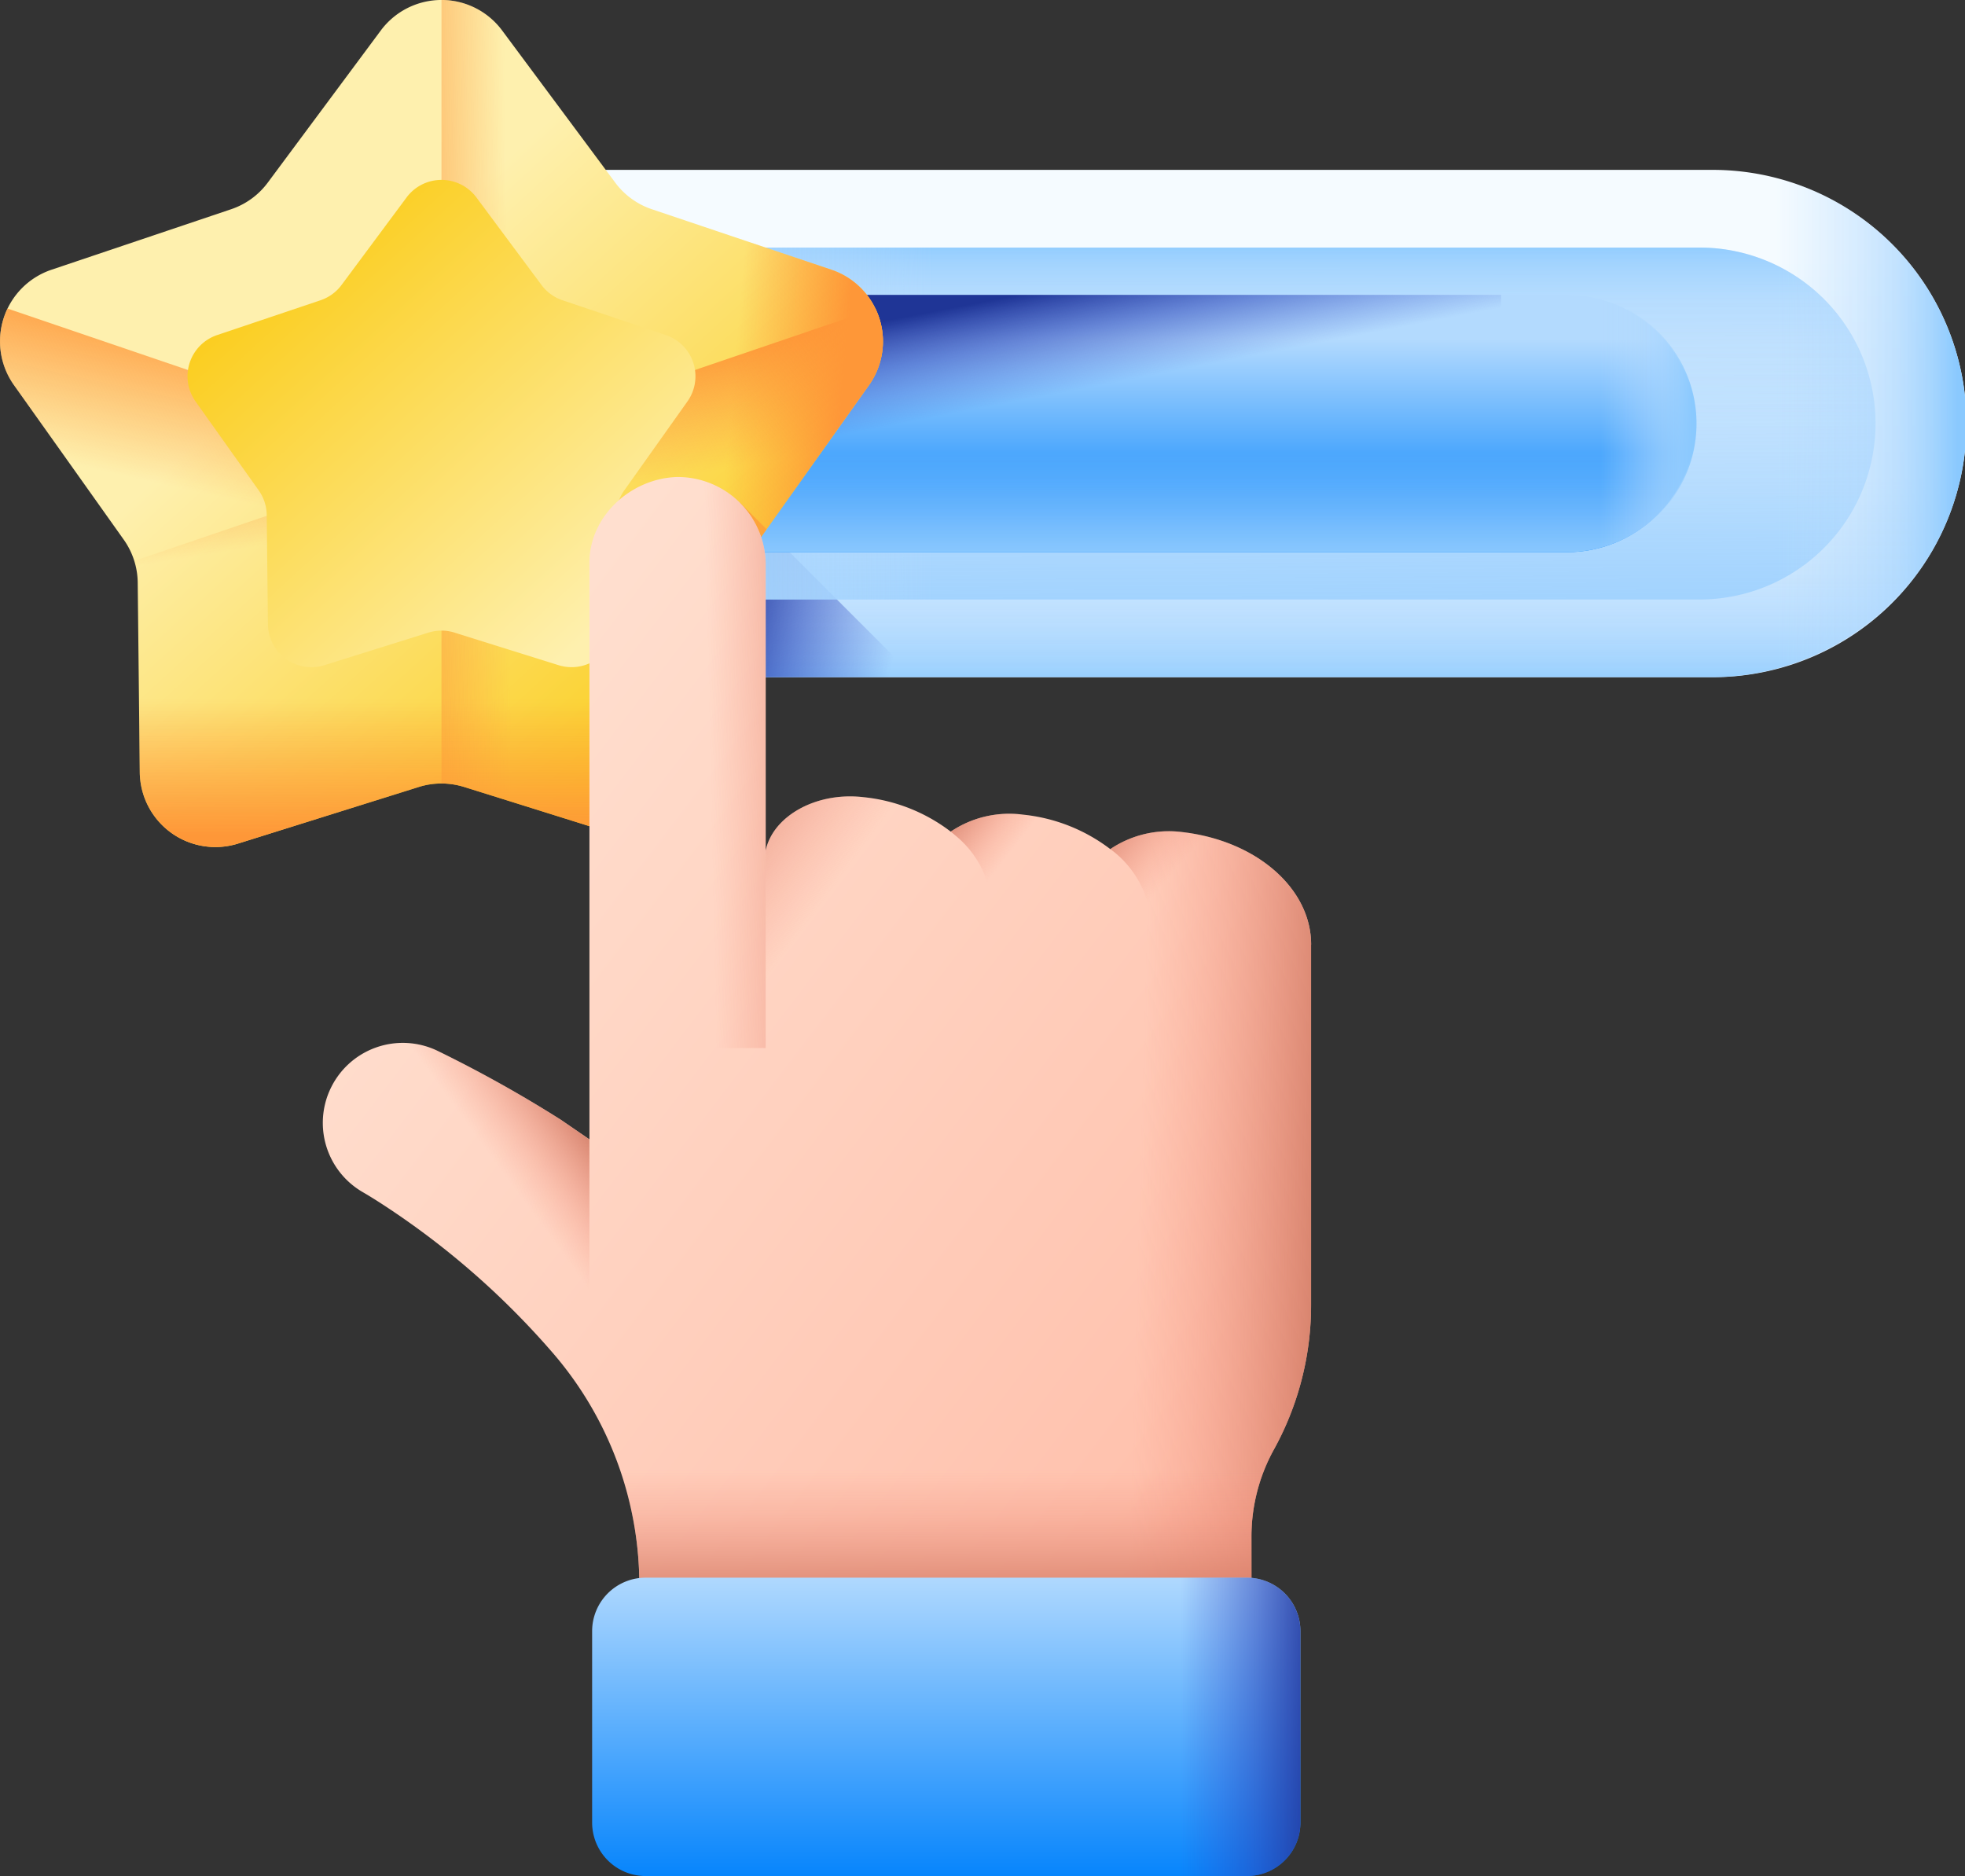
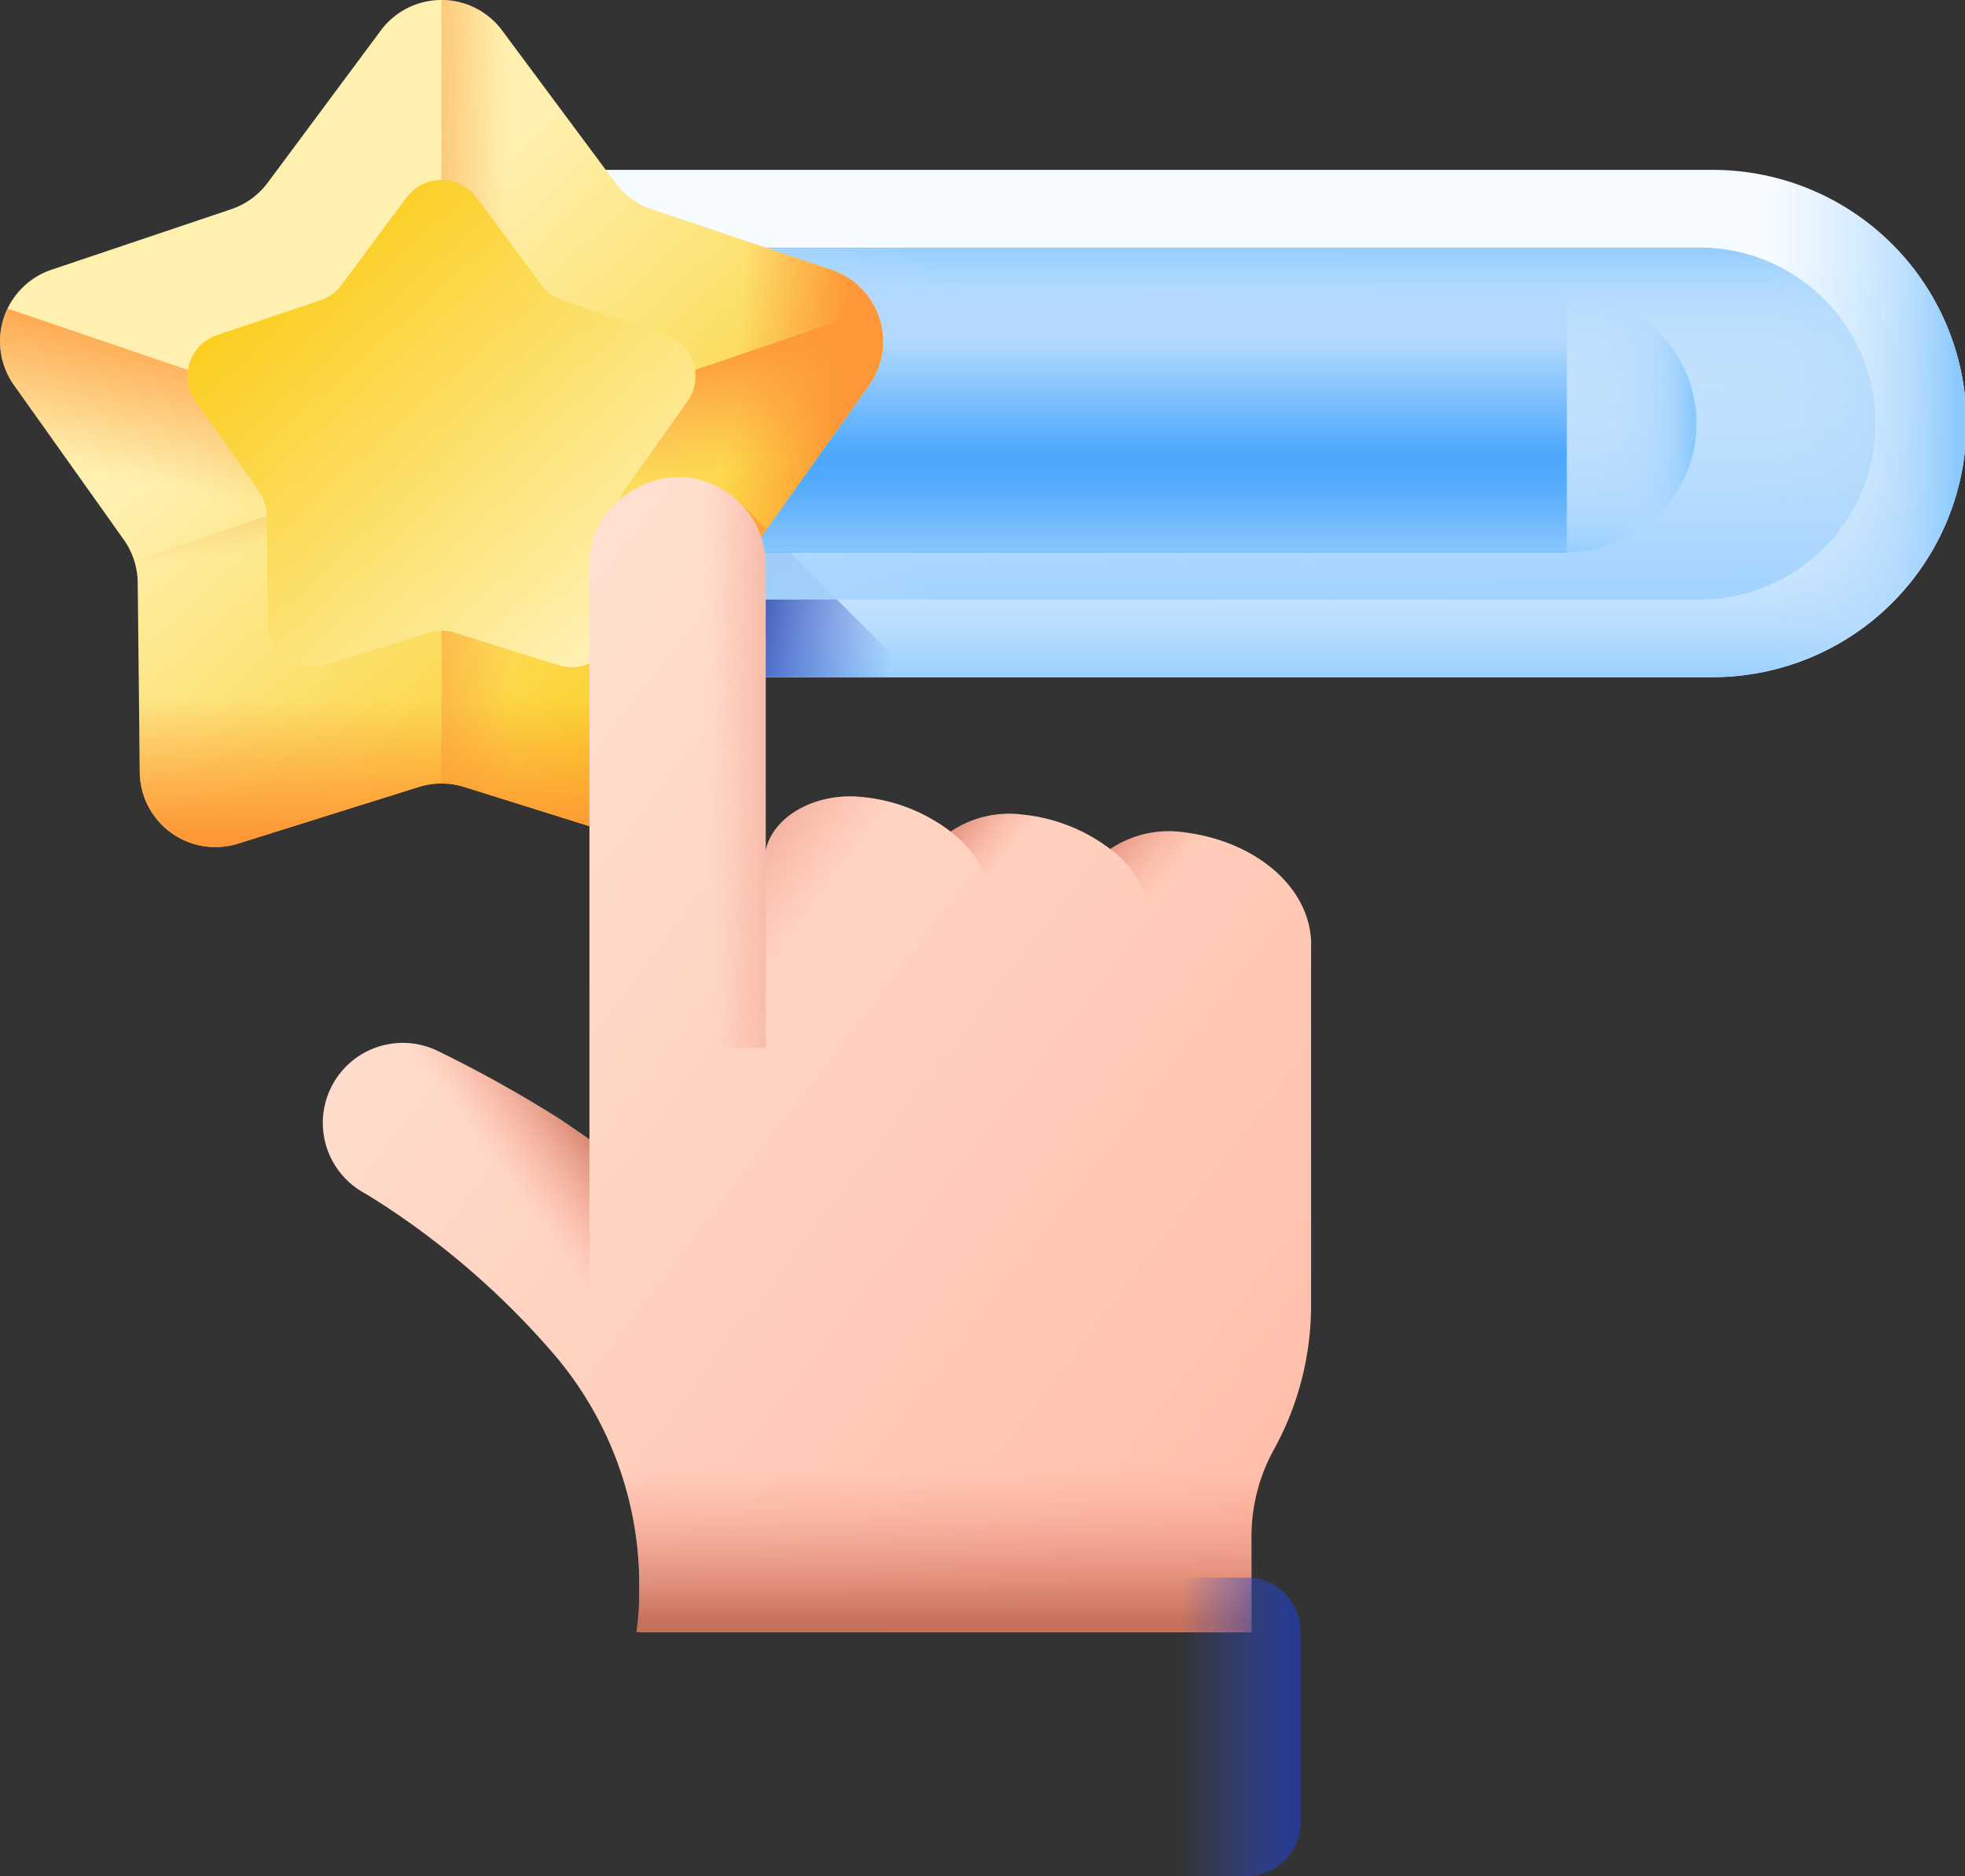
<svg xmlns="http://www.w3.org/2000/svg" xmlns:xlink="http://www.w3.org/1999/xlink" width="234" height="223.429" viewBox="0 0 234 223.429">
  <rect x="0" y="0" width="234" height="223.429" fill="#333333" stroke="none" />
  <defs>
    <linearGradient id="linear-gradient" x1="0.5" y1="0.171" x2="0.5" y2="0.941" gradientUnits="objectBoundingBox">
      <stop offset="0" stop-color="#f5fbff" />
      <stop offset="1" stop-color="#d8ecfe" />
    </linearGradient>
    <linearGradient id="linear-gradient-2" x1="0.5" y1="0.393" x2="0.5" y2="1.054" gradientUnits="objectBoundingBox">
      <stop offset="0" stop-color="#b3dafe" stop-opacity="0" />
      <stop offset="0.431" stop-color="#b1d9fe" stop-opacity="0.431" />
      <stop offset="0.666" stop-color="#a9d6fe" stop-opacity="0.667" />
      <stop offset="0.852" stop-color="#9bd0fe" stop-opacity="0.851" />
      <stop offset="1" stop-color="#8ac9fe" />
    </linearGradient>
    <linearGradient id="linear-gradient-3" x1="0.918" y1="0.735" x2="-0.062" y2="0.484" gradientUnits="objectBoundingBox">
      <stop offset="0" stop-color="#314dc9" stop-opacity="0" />
      <stop offset="0.276" stop-color="#304bc4" stop-opacity="0.275" />
      <stop offset="0.563" stop-color="#2b45b8" stop-opacity="0.565" />
      <stop offset="0.854" stop-color="#243ba3" stop-opacity="0.855" />
      <stop offset="1" stop-color="#1f3596" />
    </linearGradient>
    <linearGradient id="linear-gradient-4" x1="0.447" y1="-1.215" x2="0.529" y2="1.431" xlink:href="#linear-gradient-2" />
    <linearGradient id="linear-gradient-5" x1="0.5" y1="0.488" x2="0.5" y2="-0.025" xlink:href="#linear-gradient-2" />
    <linearGradient id="linear-gradient-6" x1="0.766" y1="0.5" x2="0.499" y2="0.5" xlink:href="#linear-gradient-2" />
    <linearGradient id="linear-gradient-7" x1="0.5" y1="0.171" x2="0.5" y2="0.941" gradientUnits="objectBoundingBox">
      <stop offset="0" stop-color="#b3dafe" />
      <stop offset="1" stop-color="#0182fc" />
    </linearGradient>
    <linearGradient id="linear-gradient-9" x1="0.483" y1="0.387" x2="0.294" y2="0.099" xlink:href="#linear-gradient-3" />
    <linearGradient id="linear-gradient-10" x1="0.726" y1="0.5" x2="0.99" y2="0.5" xlink:href="#linear-gradient-2" />
    <linearGradient id="linear-gradient-11" x1="0.726" y1="0.5" x2="0.99" y2="0.5" xlink:href="#linear-gradient-2" />
    <linearGradient id="linear-gradient-12" x1="0.341" y1="0.409" x2="0.88" y2="0.971" gradientUnits="objectBoundingBox">
      <stop offset="0" stop-color="#fef0ae" />
      <stop offset="1" stop-color="#fac600" />
    </linearGradient>
    <linearGradient id="linear-gradient-13" x1="0.51" y1="0.416" x2="0.603" y2="0.113" gradientUnits="objectBoundingBox">
      <stop offset="0" stop-color="#fe9738" stop-opacity="0" />
      <stop offset="1" stop-color="#fe9738" />
    </linearGradient>
    <linearGradient id="linear-gradient-14" x1="0.482" y1="0.368" x2="0.43" y2="0.142" xlink:href="#linear-gradient-13" />
    <linearGradient id="linear-gradient-15" x1="0.15" y1="0.502" x2="-0.185" y2="0.508" xlink:href="#linear-gradient-13" />
    <linearGradient id="linear-gradient-16" x1="0.641" y1="0.568" x2="0.885" y2="0.609" xlink:href="#linear-gradient-13" />
    <linearGradient id="linear-gradient-17" x1="6.989" y1="0.715" x2="-2.034" y2="0.437" xlink:href="#linear-gradient-13" />
    <linearGradient id="linear-gradient-18" x1="0.5" y1="0.482" x2="0.5" y2="0.962" xlink:href="#linear-gradient-13" />
    <linearGradient id="linear-gradient-19" x1="0.82" y1="0.908" x2="0.004" y2="0.057" xlink:href="#linear-gradient-12" />
    <linearGradient id="linear-gradient-20" x1="0.138" y1="0.226" x2="1.495" y2="1.423" gradientUnits="objectBoundingBox">
      <stop offset="0" stop-color="#ffdfcf" />
      <stop offset="1" stop-color="#ffa78f" />
    </linearGradient>
    <linearGradient id="linear-gradient-21" x1="0.584" y1="0.531" x2="1.095" y2="0.559" gradientUnits="objectBoundingBox">
      <stop offset="0" stop-color="#f89580" stop-opacity="0" />
      <stop offset="0.286" stop-color="#ee8e79" stop-opacity="0.286" />
      <stop offset="0.762" stop-color="#d57b65" stop-opacity="0.765" />
      <stop offset="0.997" stop-color="#c5715a" />
    </linearGradient>
    <linearGradient id="linear-gradient-22" x1="0.189" y1="0.285" x2="-0.097" y2="0.023" xlink:href="#linear-gradient-21" />
    <linearGradient id="linear-gradient-23" x1="0.206" y1="0.307" x2="-0.139" y2="-0.014" xlink:href="#linear-gradient-21" />
    <linearGradient id="linear-gradient-24" x1="0.248" y1="0.435" x2="-0.36" y2="-0.073" xlink:href="#linear-gradient-21" />
    <linearGradient id="linear-gradient-25" x1="0.694" y1="0.384" x2="0.951" y2="0.133" xlink:href="#linear-gradient-21" />
    <linearGradient id="linear-gradient-26" x1="0.685" y1="0.503" x2="1.55" y2="0.443" xlink:href="#linear-gradient-21" />
    <linearGradient id="linear-gradient-27" x1="0.5" y1="0.529" x2="0.5" y2="0.972" xlink:href="#linear-gradient-21" />
    <linearGradient id="linear-gradient-28" x1="0.5" y1="-0.023" x2="0.5" y2="1.035" xlink:href="#linear-gradient-7" />
    <linearGradient id="linear-gradient-29" x1="0.741" y1="0.5" x2="1.042" y2="0.5" xlink:href="#linear-gradient-3" />
  </defs>
  <g id="rate" transform="translate(0 -11.565)">
    <g id="Group_26291" data-name="Group 26291" transform="translate(0 11.566)">
      <g id="Group_26289" data-name="Group 26289" transform="translate(17.905 20.231)">
        <g id="Group_26288" data-name="Group 26288">
          <path id="Path_7363" data-name="Path 7363" d="M225.062,116.251H69.387a30.21,30.21,0,0,1,0-60.419H225.062a30.21,30.21,0,1,1,0,60.419Z" transform="translate(-39.177 -55.832)" fill="url(#linear-gradient)" />
          <path id="Path_7364" data-name="Path 7364" d="M39.177,112.03a30.21,30.21,0,0,0,30.21,30.21H225.062A30.205,30.205,0,0,0,254.1,103.695H40.351a30.2,30.2,0,0,0-1.174,8.335Z" transform="translate(-39.177 -81.82)" fill="url(#linear-gradient-2)" />
          <path id="Path_7365" data-name="Path 7365" d="M192.842,142.563v20.781h20.781Z" transform="translate(-122.612 -102.924)" fill="url(#linear-gradient-3)" />
          <path id="Path_7366" data-name="Path 7366" d="M236.346,117.991H83.764a20.957,20.957,0,1,1,0-41.913H236.346a20.957,20.957,0,1,1,0,41.913Z" transform="translate(-52.007 -66.825)" fill="url(#linear-gradient-4)" />
          <path id="Path_7367" data-name="Path 7367" d="M236.346,117.991H83.764a20.957,20.957,0,1,1,0-41.913H236.346a20.957,20.957,0,1,1,0,41.913Z" transform="translate(-52.007 -66.825)" fill="url(#linear-gradient-5)" />
          <path id="Path_7368" data-name="Path 7368" d="M170.347,76.077H83.764a20.957,20.957,0,1,0,0,41.913h86.584Z" transform="translate(-52.007 -66.824)" fill="url(#linear-gradient-6)" />
          <g id="Group_26287" data-name="Group 26287" transform="translate(57.659 14.887)">
-             <path id="Path_7369" data-name="Path 7369" d="M276.355,119.05H180.66a15.322,15.322,0,0,1,0-30.644h95.695a15.322,15.322,0,0,1,0,30.644Z" transform="translate(-165.338 -88.406)" fill="url(#linear-gradient-7)" />
+             <path id="Path_7369" data-name="Path 7369" d="M276.355,119.05H180.66a15.322,15.322,0,0,1,0-30.644h95.695Z" transform="translate(-165.338 -88.406)" fill="url(#linear-gradient-7)" />
            <path id="Path_7370" data-name="Path 7370" d="M165.339,116.91a15.322,15.322,0,0,0,15.322,15.322h95.695a15.32,15.32,0,0,0,14.726-19.55H165.935A15.307,15.307,0,0,0,165.339,116.91Z" transform="translate(-165.339 -101.587)" fill="url(#linear-gradient-2)" />
-             <path id="Path_7371" data-name="Path 7371" d="M268.536,88.407H180.66a15.322,15.322,0,0,0,0,30.644h87.876V88.407Z" transform="translate(-165.338 -88.407)" fill="url(#linear-gradient-9)" />
            <path id="Path_7372" data-name="Path 7372" d="M376.972,88.407H350.646V119.05h26.326a15.322,15.322,0,1,0,0-30.643Z" transform="translate(-265.954 -88.407)" fill="url(#linear-gradient-10)" />
          </g>
        </g>
        <path id="Path_7373" data-name="Path 7373" d="M384.233,55.832H332.327v60.419h51.906a30.21,30.21,0,1,0,0-60.419Z" transform="translate(-198.348 -55.832)" fill="url(#linear-gradient-11)" />
      </g>
      <g id="Group_26290" data-name="Group 26290">
        <path id="Path_7374" data-name="Path 7374" d="M55.264,105.284l21.544,6.744a9.005,9.005,0,0,0,11.695-8.5l.243-22.573a9.005,9.005,0,0,1,1.663-5.117L103.48,57.437a9.005,9.005,0,0,0-4.467-13.748L77.62,36.482a9.008,9.008,0,0,1-4.353-3.163L59.8,15.2a9,9,0,0,0-14.456,0L31.882,33.319a9,9,0,0,1-4.353,3.163L6.135,43.688A9.005,9.005,0,0,0,1.668,57.437L14.74,75.842A9,9,0,0,1,16.4,80.959l.243,22.573a9.005,9.005,0,0,0,11.695,8.5l21.544-6.744a9.007,9.007,0,0,1,5.381,0Z" transform="translate(0 -11.566)" fill="url(#linear-gradient-12)" />
        <path id="Path_7375" data-name="Path 7375" d="M.9,91.968a8.97,8.97,0,0,0,.767,9.125L14.742,119.5a9,9,0,0,1,1.663,5.117l.243,22.573a9.005,9.005,0,0,0,11.695,8.5l21.544-6.744a9,9,0,0,1,5.381,0l21.544,6.744a9.005,9.005,0,0,0,11.695-8.5l.243-22.573a9,9,0,0,1,.413-2.59Z" transform="translate(-0.002 -55.222)" fill="url(#linear-gradient-13)" />
        <path id="Path_7376" data-name="Path 7376" d="M123.248,91.968a8.97,8.97,0,0,1-.767,9.125L109.408,119.5a9,9,0,0,0-1.663,5.117l-.243,22.573a9,9,0,0,1-11.695,8.5l-21.544-6.744a9,9,0,0,0-5.381,0L47.34,155.685a9,9,0,0,1-11.7-8.5L35.4,124.615a9,9,0,0,0-.413-2.59Z" transform="translate(-18.998 -55.222)" fill="url(#linear-gradient-14)" />
        <path id="Path_7377" data-name="Path 7377" d="M161.473,43.689,140.08,36.483a9.008,9.008,0,0,1-4.353-3.163L122.262,15.2a8.95,8.95,0,0,0-7.228-3.634v93.308a9.007,9.007,0,0,1,2.691.411l21.544,6.744a9.005,9.005,0,0,0,11.695-8.5l.243-22.573a9.005,9.005,0,0,1,1.663-5.117L165.94,57.438a9.006,9.006,0,0,0-4.467-13.749Z" transform="translate(-62.46 -11.566)" fill="url(#linear-gradient-15)" />
        <path id="Path_7378" data-name="Path 7378" d="M161.473,43.689,140.08,36.483a9.008,9.008,0,0,1-4.353-3.163L122.262,15.2a8.95,8.95,0,0,0-7.228-3.634v93.308a9.007,9.007,0,0,1,2.691.411l21.544,6.744a9.005,9.005,0,0,0,11.695-8.5l.243-22.573a9.005,9.005,0,0,1,1.663-5.117L165.94,57.438a9.006,9.006,0,0,0-4.467-13.749Z" transform="translate(-62.46 -11.566)" fill="url(#linear-gradient-16)" />
        <path id="Path_7379" data-name="Path 7379" d="M192.842,142.563V177.12a9.047,9.047,0,0,0,.368-2.46l.243-22.573a9.005,9.005,0,0,1,1.663-5.117l.886-1.247Z" transform="translate(-104.707 -82.693)" fill="url(#linear-gradient-17)" />
        <path id="Path_7380" data-name="Path 7380" d="M35.072,158.042a8.986,8.986,0,0,1,.373,2.449l.243,22.573a9.006,9.006,0,0,0,11.7,8.5l21.544-6.744a9,9,0,0,1,5.381,0l21.544,6.744a9.005,9.005,0,0,0,11.695-8.5l.243-22.573a9,9,0,0,1,.373-2.449H35.072Z" transform="translate(-19.043 -91.098)" fill="url(#linear-gradient-18)" />
        <path id="Path_7381" data-name="Path 7381" d="M80.649,112.356l12.394,3.88a5.18,5.18,0,0,0,6.728-4.888l.14-12.986a5.182,5.182,0,0,1,.957-2.944l7.52-10.588a5.181,5.181,0,0,0-2.57-7.909L93.51,72.775a5.183,5.183,0,0,1-2.5-1.819L83.259,60.531a5.18,5.18,0,0,0-8.316,0L67.2,70.955a5.177,5.177,0,0,1-2.5,1.819L52.385,76.92a5.181,5.181,0,0,0-2.57,7.909l7.52,10.588a5.181,5.181,0,0,1,.957,2.944l.14,12.986a5.18,5.18,0,0,0,6.728,4.888l12.394-3.88a5.179,5.179,0,0,1,3.1,0Z" transform="translate(-26.527 -37.017)" fill="url(#linear-gradient-19)" />
      </g>
    </g>
    <g id="Group_26294" data-name="Group 26294" transform="translate(38.443 68.37)">
      <g id="Group_26292" data-name="Group 26292">
        <path id="Path_7382" data-name="Path 7382" d="M201.8,191.549v42.939a35.6,35.6,0,0,1-4.426,17.194,21.471,21.471,0,0,0-2.679,10.386v11.355H121.81v-5.494a42.364,42.364,0,0,0-10.265-27.7A95.947,95.947,0,0,0,91.9,222.93c-1.112-.74-2.142-1.386-3.057-1.917a9.53,9.53,0,0,1-4.47-10.44,9.349,9.349,0,0,1,.586-1.714A9.518,9.518,0,0,1,97.8,204.213a151.957,151.957,0,0,1,14.674,8.206l3.391,2.328v-68.7c0-5.543,4.979-10.057,10.49-10.188a10.484,10.484,0,0,1,10.5,10.265v34.229c.849-4.086,5.982-7.017,11.623-6.365a20.44,20.44,0,0,1,10.413,4.108,12.454,12.454,0,0,1,8.589-2.026,20.517,20.517,0,0,1,10.413,4.108,12.463,12.463,0,0,1,8.589-2.026c8.819,1.018,15.327,6.709,15.327,13.4Z" transform="translate(-84.115 -135.856)" fill="url(#linear-gradient-20)" />
-         <path id="Path_7383" data-name="Path 7383" d="M267.448,224.368a12.465,12.465,0,0,0-8.589,2.026,20.517,20.517,0,0,0-10.413-4.108,12.457,12.457,0,0,0-8.589,2.026,19.208,19.208,0,0,0-6.619-3.338v98.664H275.67V308.284a21.467,21.467,0,0,1,2.679-10.386,35.6,35.6,0,0,0,4.426-17.194V237.765c0-6.688-6.508-12.379-15.327-13.4Z" transform="translate(-165.085 -182.073)" fill="url(#linear-gradient-21)" />
        <path id="Path_7384" data-name="Path 7384" d="M271.635,237.132v14.4H252.628V235.051a11.788,11.788,0,0,0-4.355-8.83c-.181-.159-.361-.312-.553-.46a12.462,12.462,0,0,1,8.589-2.026,20.175,20.175,0,0,1,10.971,4.574A11.774,11.774,0,0,1,271.635,237.132Z" transform="translate(-172.947 -183.522)" fill="url(#linear-gradient-22)" />
        <path id="Path_7385" data-name="Path 7385" d="M313.212,241.686v12.319h-19V239.6a11.988,11.988,0,0,0-4.914-9.29,12.492,12.492,0,0,1,8.589-2.026C306.7,229.307,313.212,235,313.212,241.686Z" transform="translate(-195.522 -185.995)" fill="url(#linear-gradient-23)" />
        <path id="Path_7386" data-name="Path 7386" d="M211.124,219.179c-5.592-.645-10.686,2.231-11.6,6.259l-.02.1V249.06h26.948V232.576C226.449,225.886,219.941,220.2,211.124,219.179Z" transform="translate(-146.766 -181.049)" fill="url(#linear-gradient-24)" />
        <path id="Path_7387" data-name="Path 7387" d="M115.863,294.821v0l-3.387-2.33A152.66,152.66,0,0,0,97.8,284.282a9.517,9.517,0,0,0-12.834,4.647,9.4,9.4,0,0,0-.585,1.713,9.528,9.528,0,0,0,4.471,10.438c.915.534,1.944,1.18,3.056,1.916a96.437,96.437,0,0,1,23.958,22.685Z" transform="translate(-84.116 -215.924)" fill="url(#linear-gradient-25)" />
        <path id="Path_7388" data-name="Path 7388" d="M174.568,146.123v57.744h-20.99V146.047c0-5.543,4.979-10.057,10.49-10.188A10.485,10.485,0,0,1,174.568,146.123Z" transform="translate(-121.831 -135.856)" fill="url(#linear-gradient-26)" />
        <path id="Path_7389" data-name="Path 7389" d="M127.571,347.14a96.8,96.8,0,0,1,7.57,7.809,42.446,42.446,0,0,1,9.912,33.19,0,0,0,0,0,0,0H218.3V376.788a21.467,21.467,0,0,1,2.679-10.386,35.6,35.6,0,0,0,4.426-17.194V347.14Z" transform="translate(-107.71 -250.577)" fill="url(#linear-gradient-27)" />
      </g>
      <g id="Group_26293" data-name="Group 26293" transform="translate(32.073 131.089)">
-         <path id="Path_7390" data-name="Path 7390" d="M238.634,451.844V429.055a6.373,6.373,0,0,0-6.373-6.373h-71.6a6.373,6.373,0,0,0-6.373,6.373v22.789a6.373,6.373,0,0,0,6.373,6.373h71.6A6.373,6.373,0,0,0,238.634,451.844Z" transform="translate(-154.291 -422.682)" fill="url(#linear-gradient-28)" />
-       </g>
+         </g>
      <path id="Path_7391" data-name="Path 7391" d="M267.249,422.682H218.73v35.535h48.519a6.373,6.373,0,0,0,6.373-6.373V429.055A6.372,6.372,0,0,0,267.249,422.682Z" transform="translate(-157.207 -291.593)" fill="url(#linear-gradient-29)" />
    </g>
  </g>
</svg>